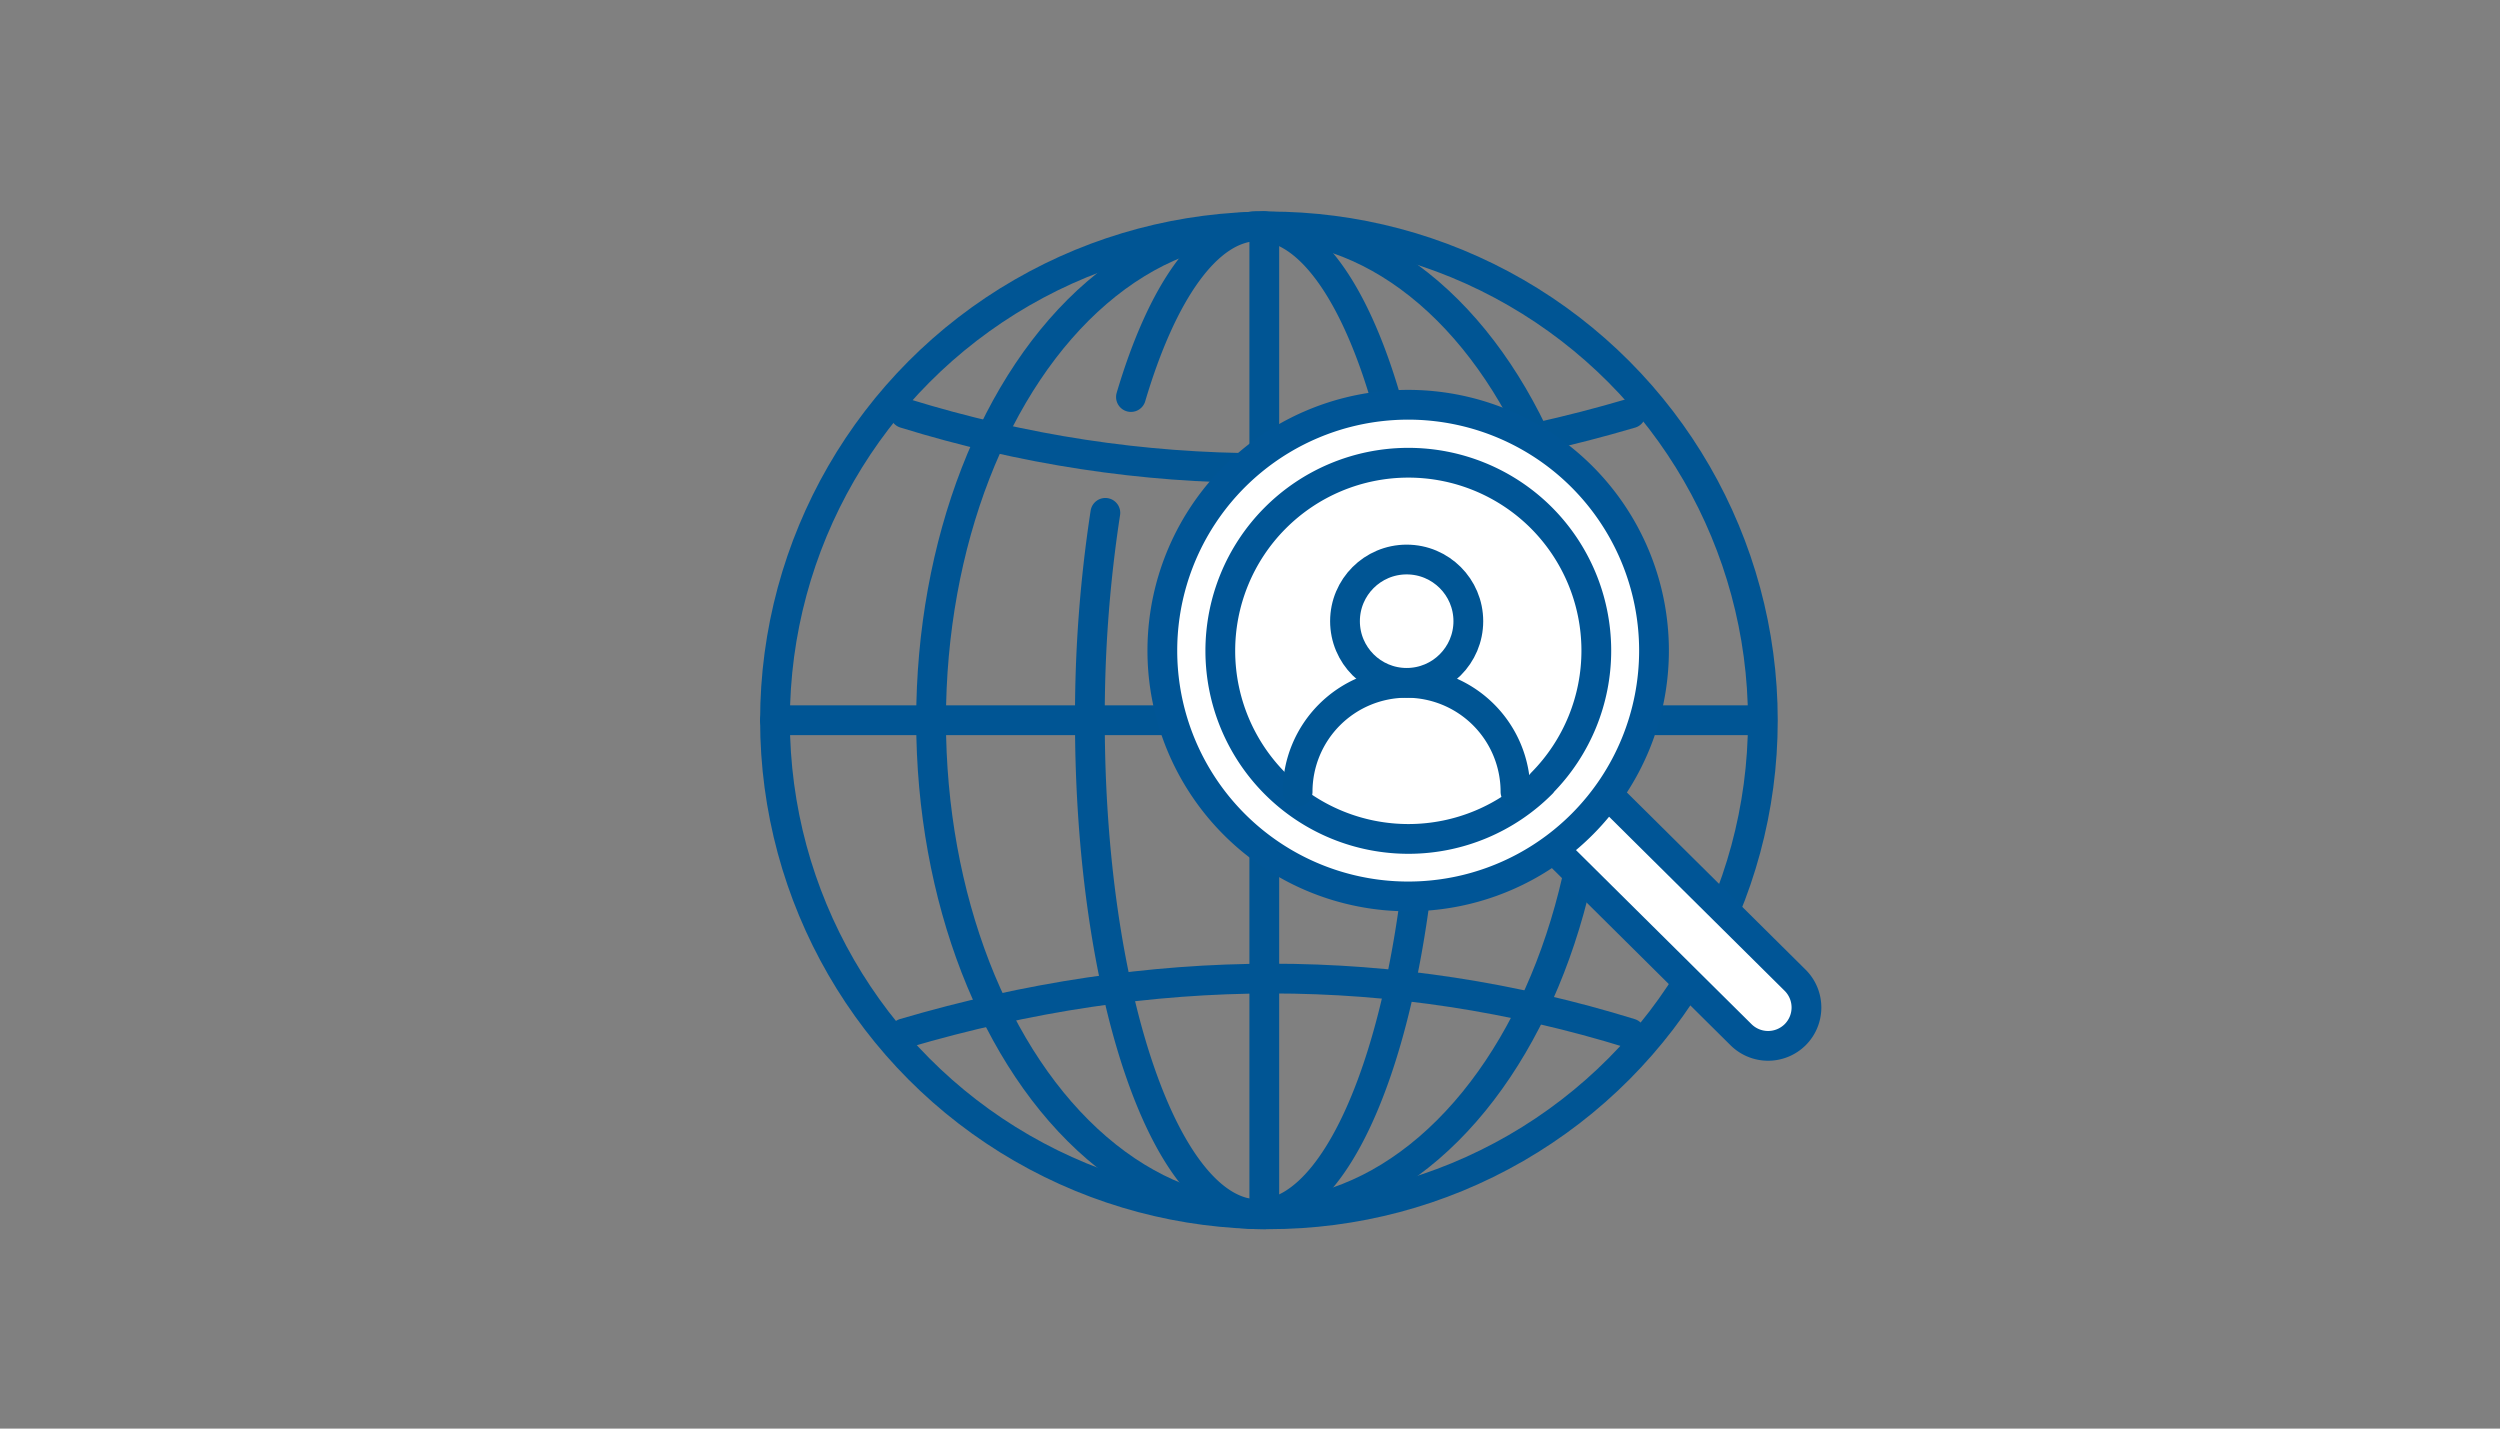
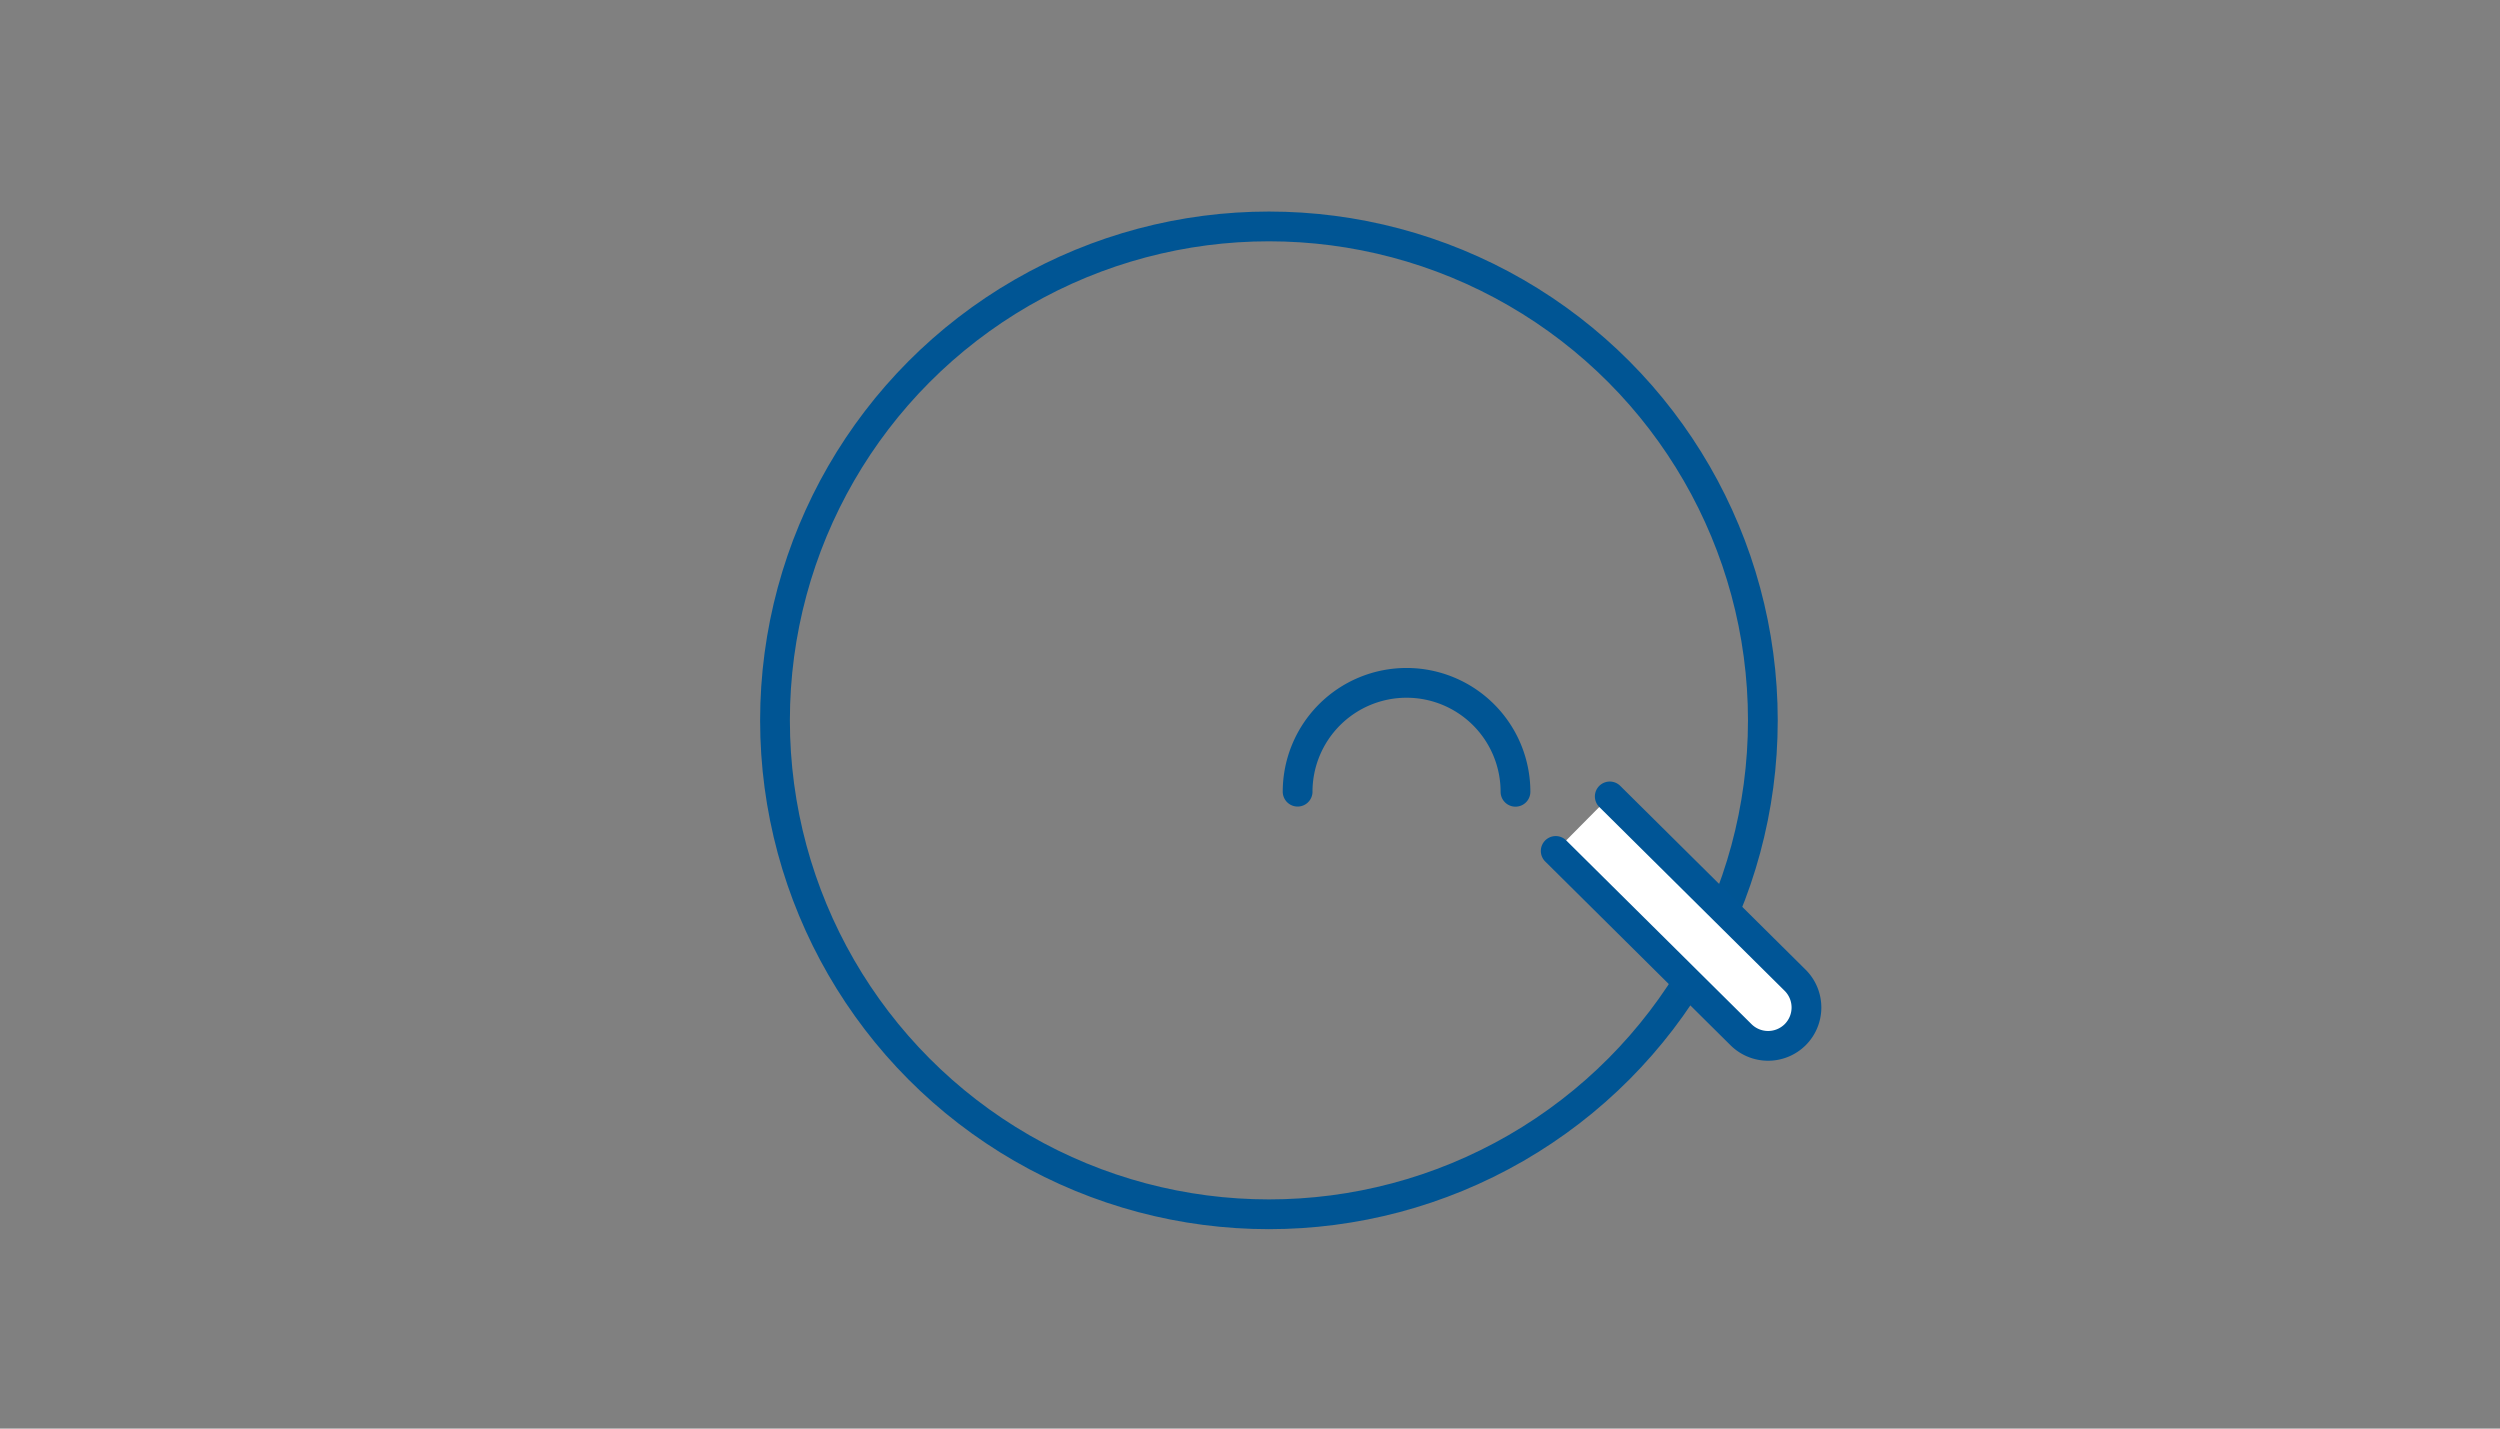
<svg xmlns="http://www.w3.org/2000/svg" viewBox="0 0 210 120">
  <rect x="0" y="0" width="210" height="120" fill="#808080" stroke="none" />
  <defs>
    <style>.cls-1{fill:none;stroke:#005594;}.cls-1,.cls-2{stroke-linecap:round;stroke-linejoin:round;stroke-width:2.5px;}.cls-2{fill:#fff;stroke:#005596;}</style>
  </defs>
  <title>Artboard 3</title>
  <circle cx="106.59" cy="60.51" r="41.49" class="cls-1" />
-   <path d="M95 33.35C97.6 24.57 101.42 19 105.68 19c7.8 0 14.13 18.58 14.13 41.5S113.5 102 105.7 102 91.55 83.42 91.55 60.5a112.75 112.75 0 0 1 1.3-17.42" class="cls-1" />
-   <ellipse cx="106.08" cy="60.51" class="cls-1" rx="27.87" ry="41.49" />
-   <path d="M127.27 60.5H65.1M147.84 60.5h-8.75M137 34.72q-31.23 9.2-61 0M75.95 86.8q31.23-9.2 61 0M106.2 19v83" class="cls-1" />
  <path d="M135.22 66.9l15.58 15.45a3.23 3.23 0 0 1 0 4.56 3.23 3.23 0 0 1-4.56 0l-15.56-15.43" class="cls-2" />
-   <path d="M132.84 40a20.65 20.65 0 1 0 .1 29.2 20.65 20.65 0 0 0-.1-29.2zm-3.32 25.8a15.8 15.8 0 1 1-.1-22.36 15.8 15.8 0 0 1 .1 22.33zm0 0a15.8 15.8 0 1 1-.1-22.36 15.8 15.8 0 0 1 .1 22.33z" class="cls-2" />
  <path d="M109 66.5a9.15 9.15 0 0 1 9.15-9.14 9.15 9.15 0 0 1 9.15 9.15" class="cls-1" />
-   <circle cx="118.16" cy="52.18" r="5.18" class="cls-1" />
</svg>